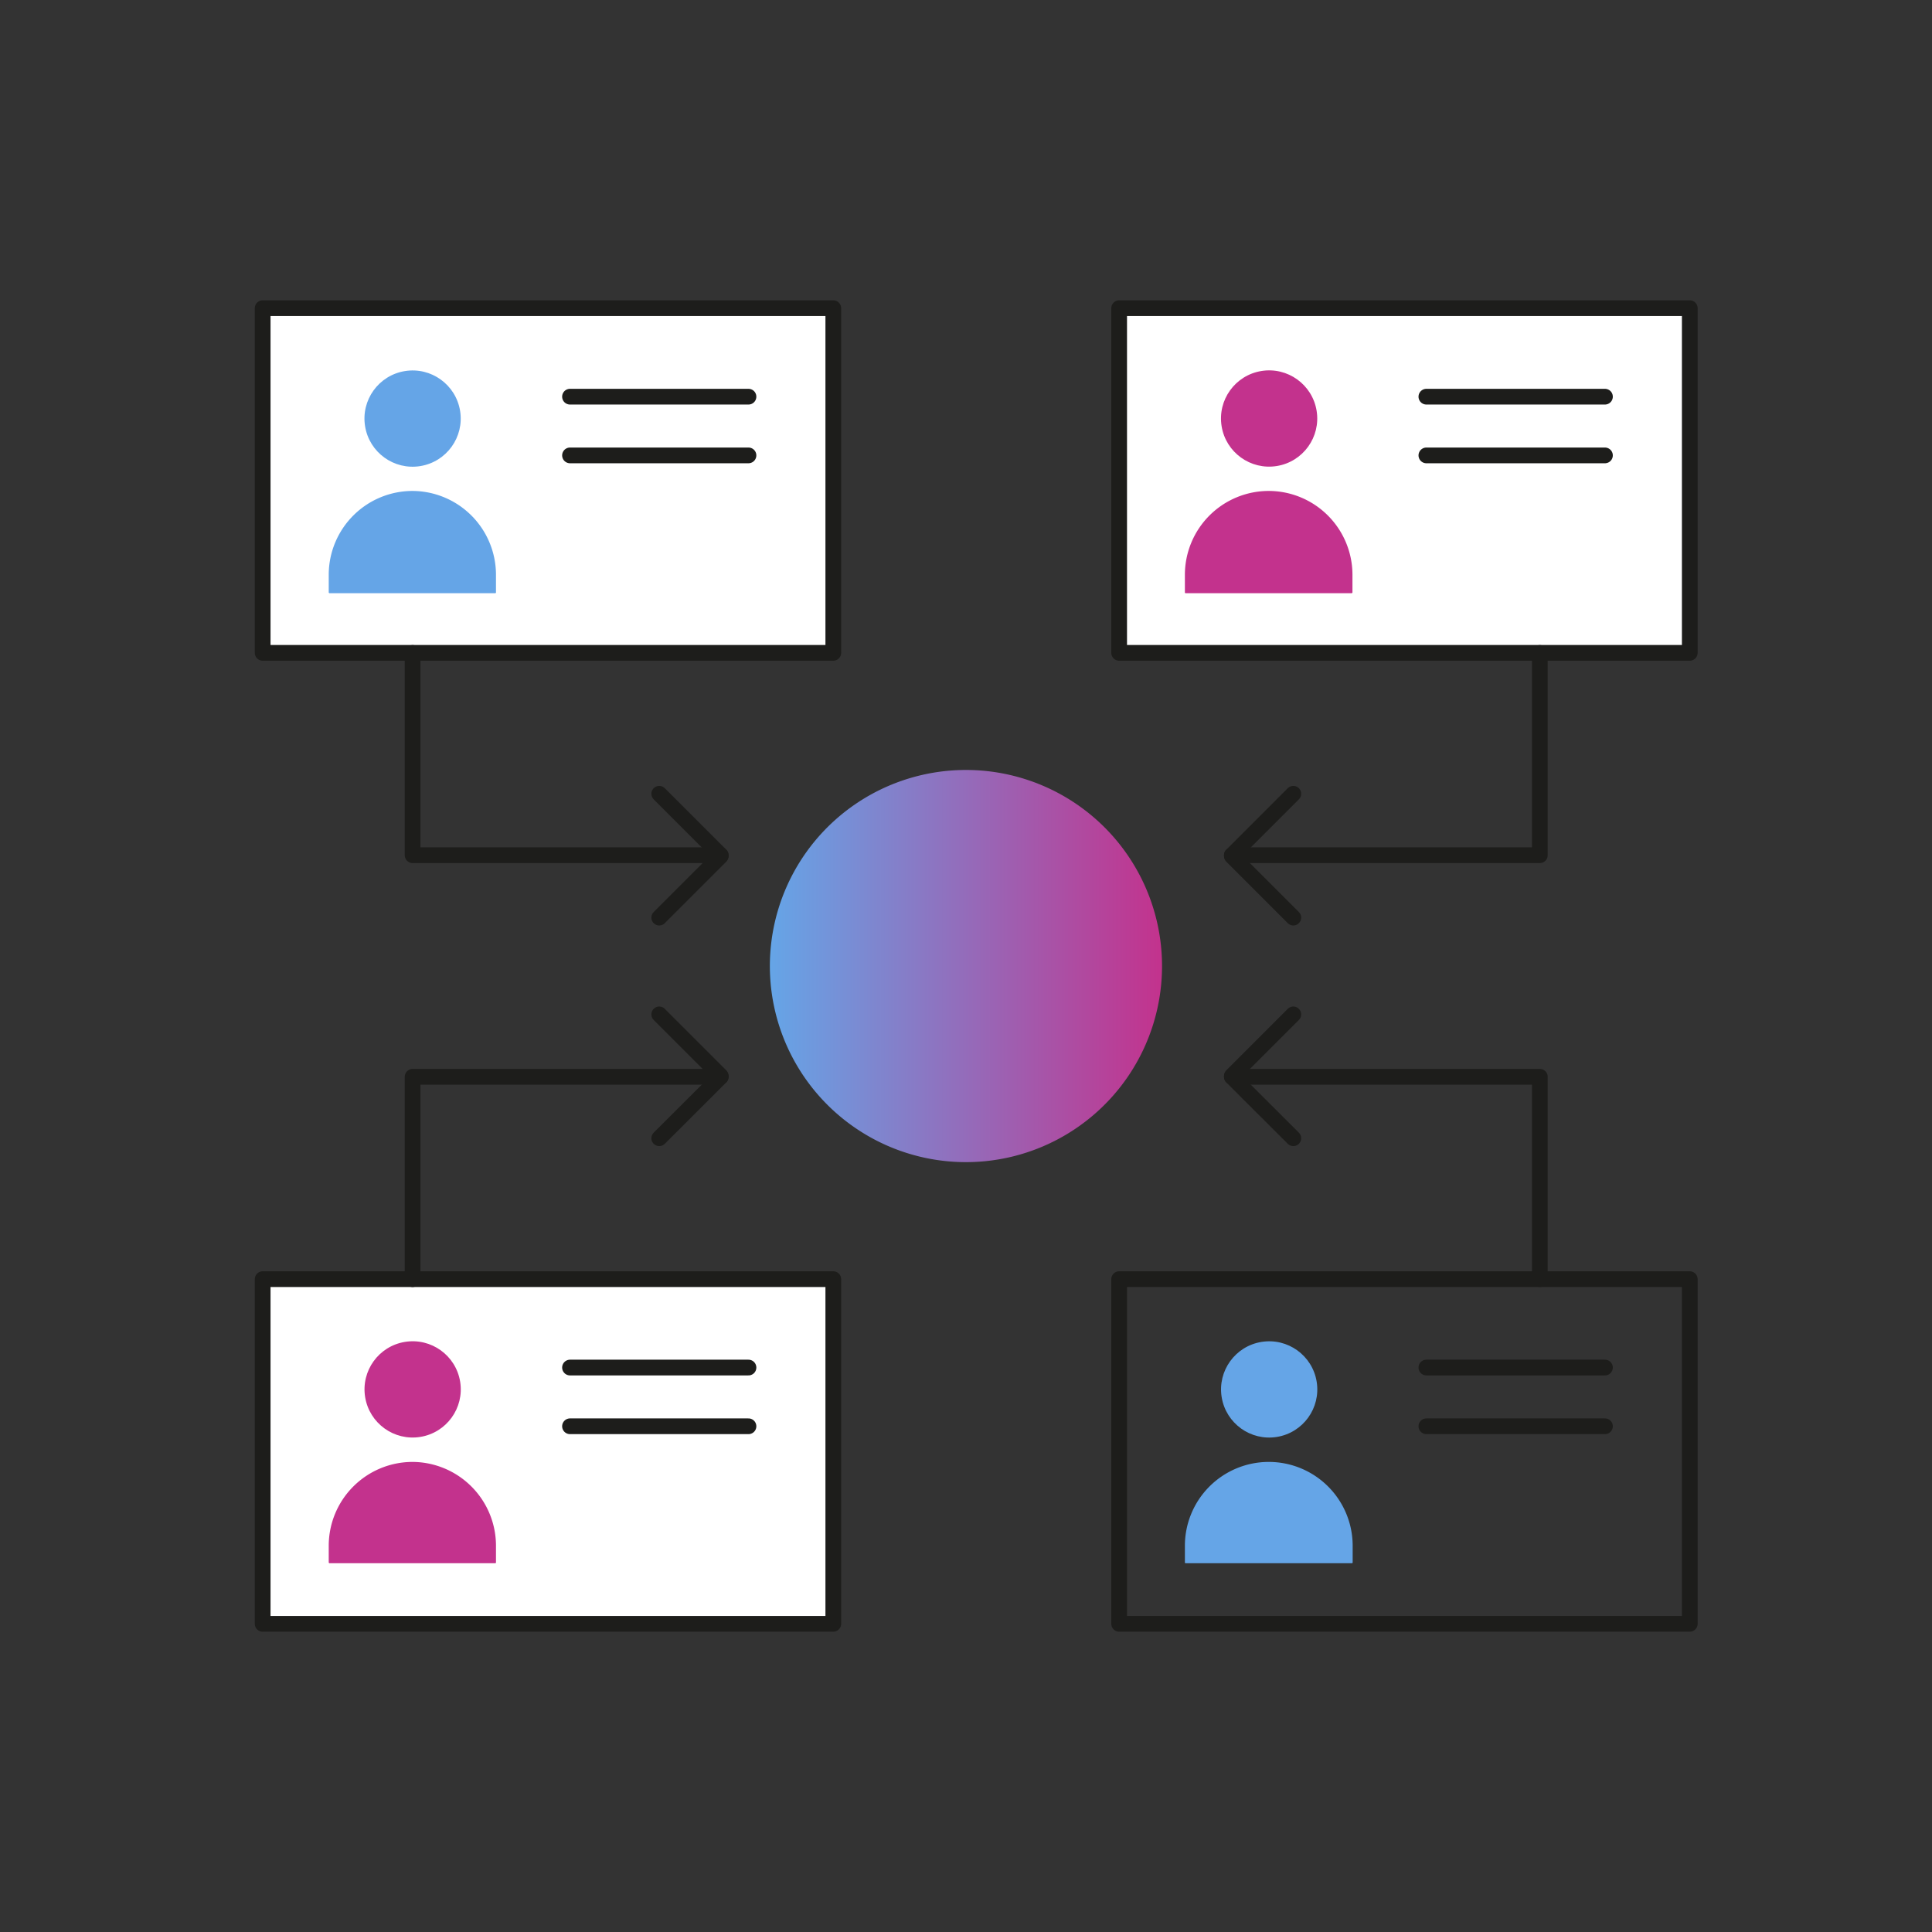
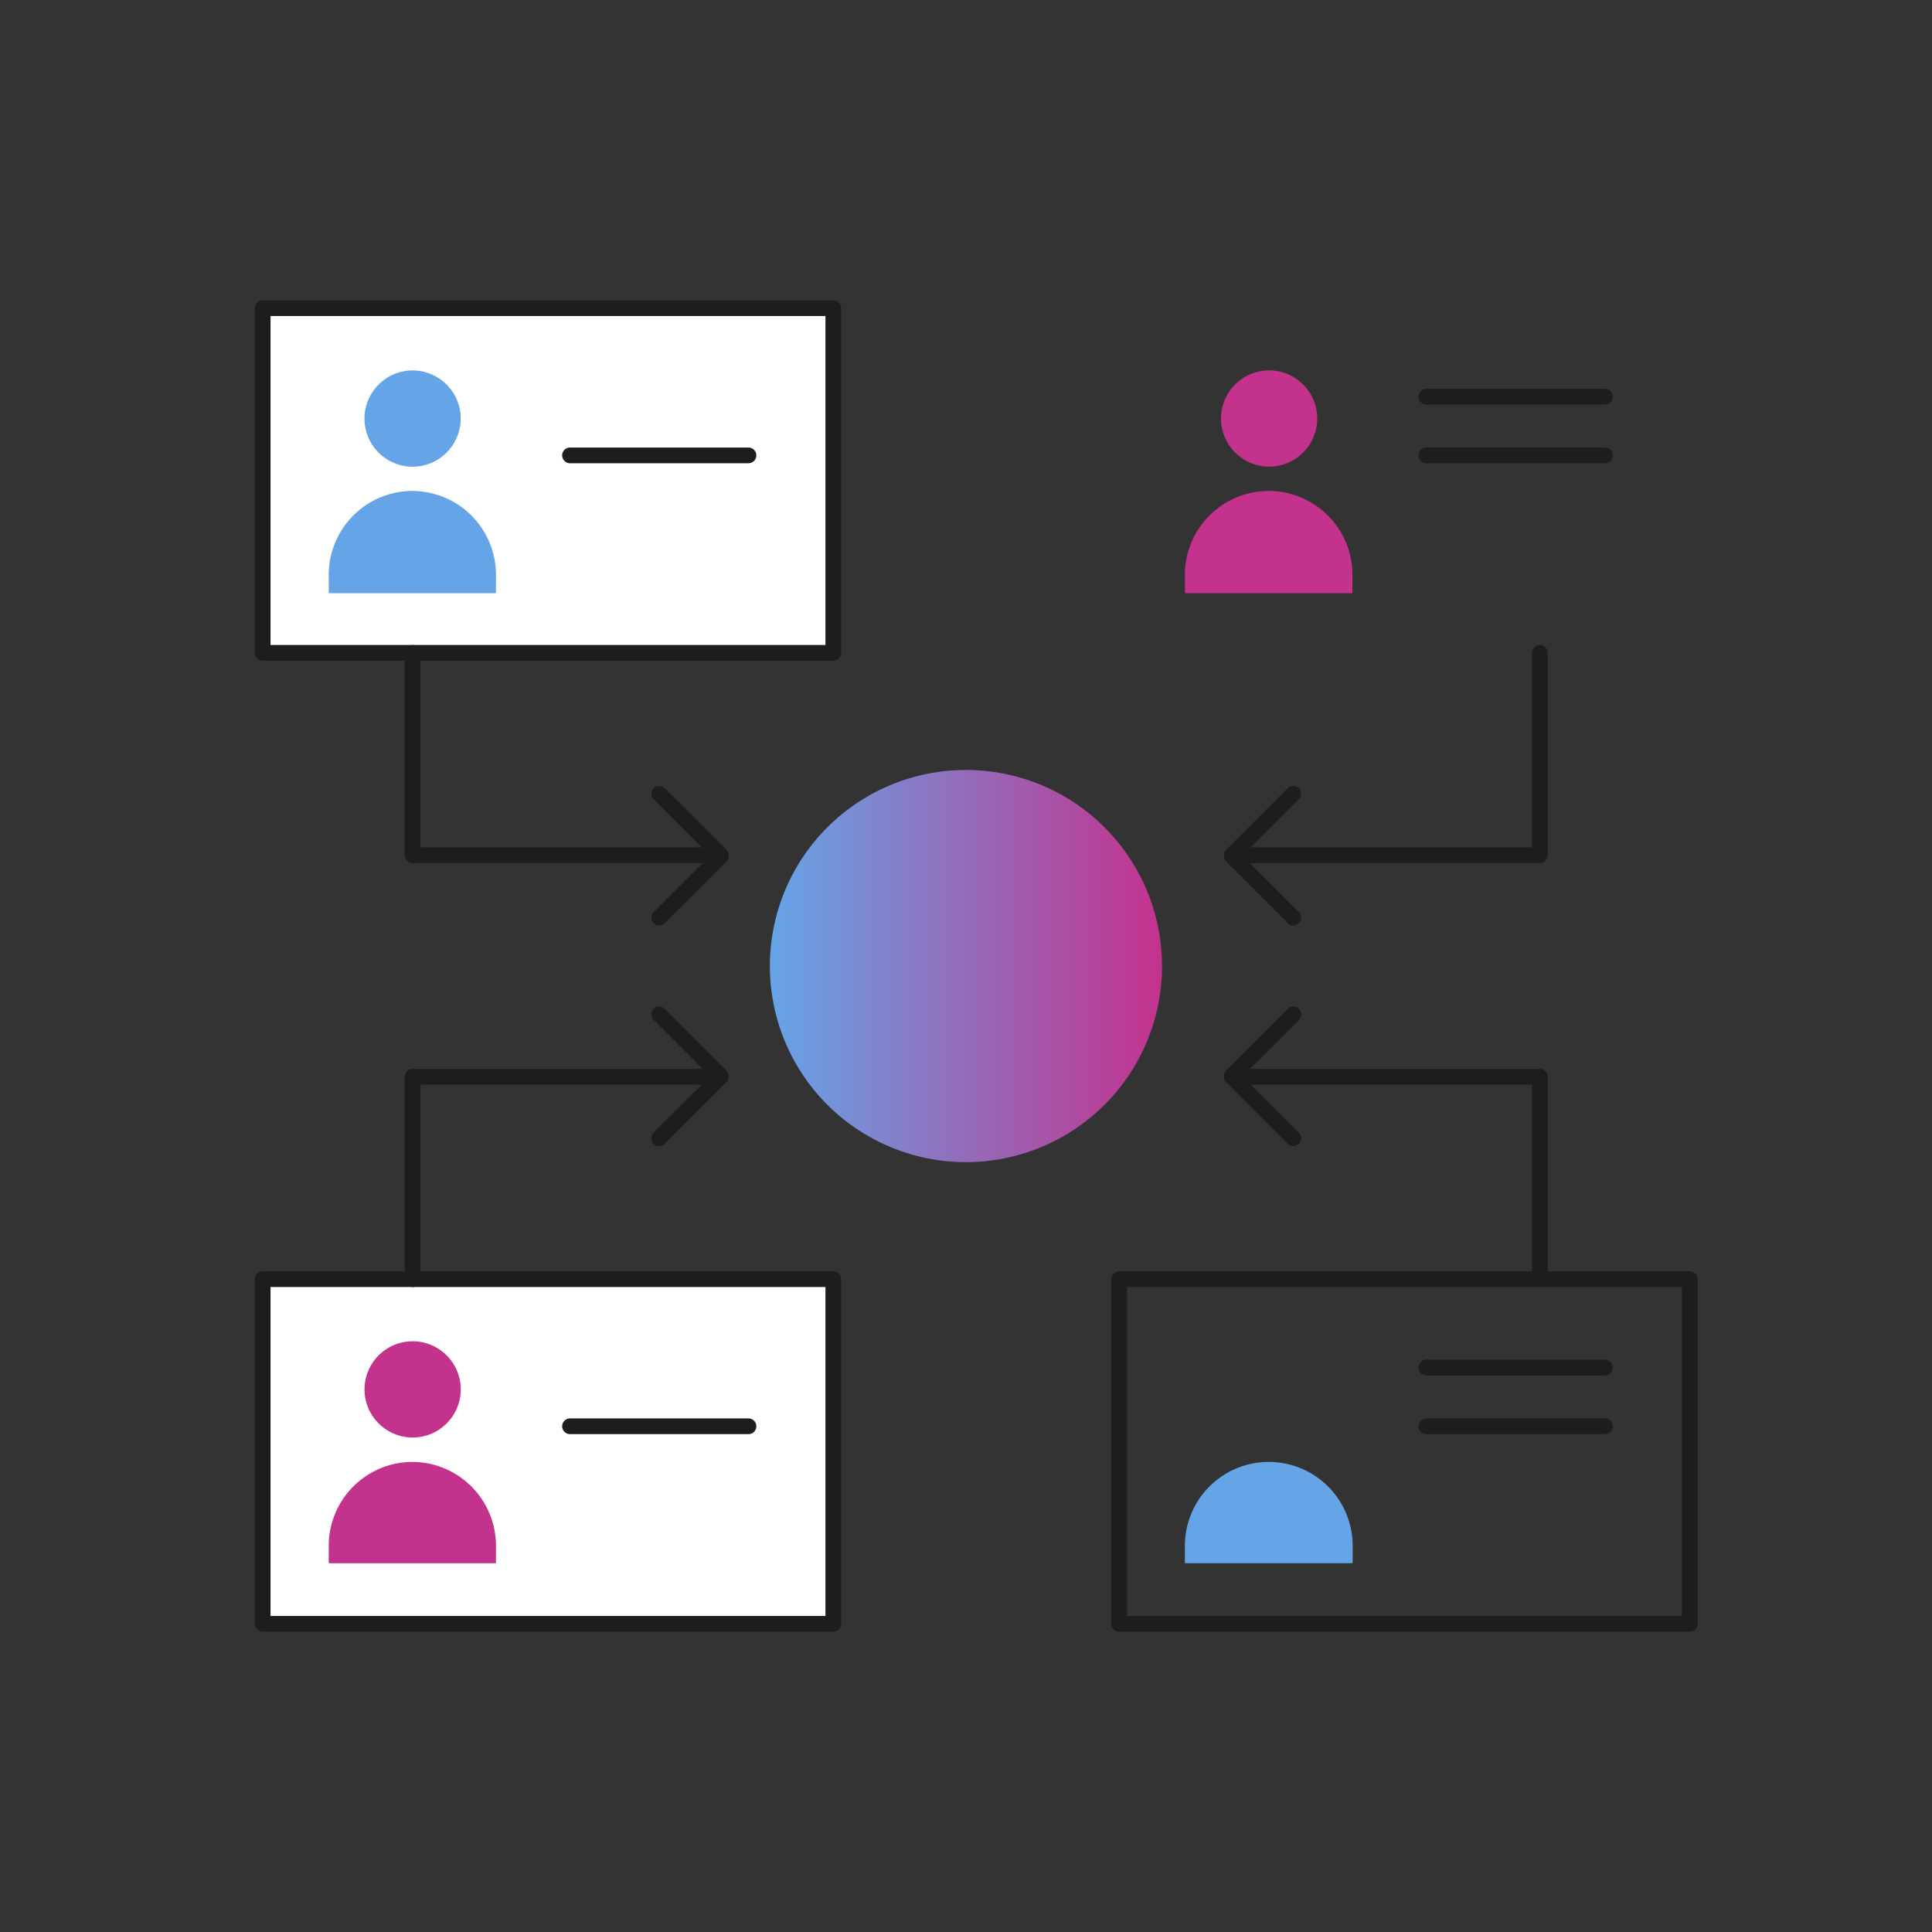
<svg xmlns="http://www.w3.org/2000/svg" viewBox="0 0 184.25 184.25">
  <rect x="0" y="0" width="184.25" height="184.25" fill="#333333" stroke="none" />
  <defs>
    <style>.cls-1{fill:#fff;}.cls-1,.cls-3{stroke:#1d1d1b;stroke-linecap:round;stroke-linejoin:round;stroke-width:1.5px;}.cls-2{fill:#65a5e7;}.cls-3{fill:none;}.cls-4{fill:#c3328d;}.cls-5{fill:url(#linear-gradient);}</style>
    <linearGradient id="linear-gradient" x1="73.43" y1="92.13" x2="110.82" y2="92.13" gradientUnits="userSpaceOnUse">
      <stop offset="0" stop-color="#65a5e7" />
      <stop offset="1" stop-color="#c3328d" />
    </linearGradient>
  </defs>
  <title>Artboard 5 copy 23</title>
  <g id="Names">
    <rect class="cls-1" x="25.05" y="29.39" width="54.42" height="32.87" />
    <rect class="cls-1" x="25.05" y="121.99" width="54.42" height="32.87" />
-     <rect class="cls-1" x="106.73" y="29.39" width="54.42" height="32.87" />
    <path class="cls-2" d="M39.35,46.82h0a8,8,0,0,0-8,8v1.67a.08.08,0,0,0,.08.08H47.22a.07.07,0,0,0,.08-.08V54.78A8,8,0,0,0,39.35,46.82Z" />
    <circle class="cls-2" cx="39.35" cy="39.92" r="4.59" transform="translate(-5.89 6.82) rotate(-9.22)" />
-     <line class="cls-3" x1="54.36" y1="37.83" x2="71.38" y2="37.83" />
    <line class="cls-3" x1="54.36" y1="43.43" x2="71.38" y2="43.43" />
    <path class="cls-4" d="M39.35,139.42h0a8,8,0,0,0-8,8V149a.08.08,0,0,0,.08.08H47.22a.07.07,0,0,0,.08-.08v-1.67A8,8,0,0,0,39.35,139.42Z" />
    <circle class="cls-4" cx="39.35" cy="132.51" r="4.59" transform="translate(-20.72 8.01) rotate(-9.22)" />
-     <line class="cls-3" x1="54.36" y1="130.42" x2="71.38" y2="130.42" />
    <line class="cls-3" x1="54.36" y1="136.02" x2="71.38" y2="136.02" />
    <path class="cls-2" d="M121,139.42h0a8,8,0,0,0-8,8V149a.07.07,0,0,0,.08.08H128.9A.08.08,0,0,0,129,149v-1.67A8,8,0,0,0,121,139.42Z" />
-     <circle class="cls-2" cx="121.03" cy="132.51" r="4.59" transform="translate(-19.66 21.1) rotate(-9.22)" />
    <rect class="cls-3" x="106.73" y="121.99" width="54.42" height="32.87" />
    <line class="cls-3" x1="136.03" y1="130.42" x2="153.06" y2="130.42" />
    <line class="cls-3" x1="136.03" y1="136.02" x2="153.06" y2="136.02" />
    <path class="cls-4" d="M121,46.82h0a8,8,0,0,0-8,8v1.67a.07.07,0,0,0,.08.08H128.9a.08.08,0,0,0,.08-.08V54.78A8,8,0,0,0,121,46.82Z" />
    <circle class="cls-4" cx="121.03" cy="39.92" r="4.59" transform="translate(-4.83 19.9) rotate(-9.22)" />
    <line class="cls-3" x1="136.03" y1="37.83" x2="153.06" y2="37.83" />
    <line class="cls-3" x1="136.03" y1="43.43" x2="153.06" y2="43.43" />
    <path class="cls-5" d="M92.13,73.43a18.7,18.7,0,1,0,18.69,18.7A18.7,18.7,0,0,0,92.13,73.43Z" />
    <polyline class="cls-3" points="39.35 121.99 39.35 102.69 68.73 102.69" />
    <line class="cls-3" x1="62.87" y1="96.74" x2="68.73" y2="102.6" />
    <line class="cls-3" x1="68.73" y1="102.7" x2="62.87" y2="108.55" />
    <polyline class="cls-3" points="39.35 62.27 39.35 81.56 68.73 81.56" />
    <line class="cls-3" x1="62.87" y1="87.51" x2="68.73" y2="81.65" />
    <line class="cls-3" x1="68.73" y1="81.56" x2="62.87" y2="75.7" />
    <polyline class="cls-3" points="146.85 121.99 146.85 102.69 117.48 102.69" />
    <line class="cls-3" x1="123.34" y1="96.74" x2="117.48" y2="102.6" />
    <line class="cls-3" x1="117.48" y1="102.7" x2="123.34" y2="108.55" />
    <polyline class="cls-3" points="146.85 62.27 146.85 81.56 117.48 81.56" />
    <line class="cls-3" x1="123.34" y1="87.51" x2="117.48" y2="81.65" />
    <line class="cls-3" x1="117.48" y1="81.56" x2="123.34" y2="75.7" />
  </g>
</svg>